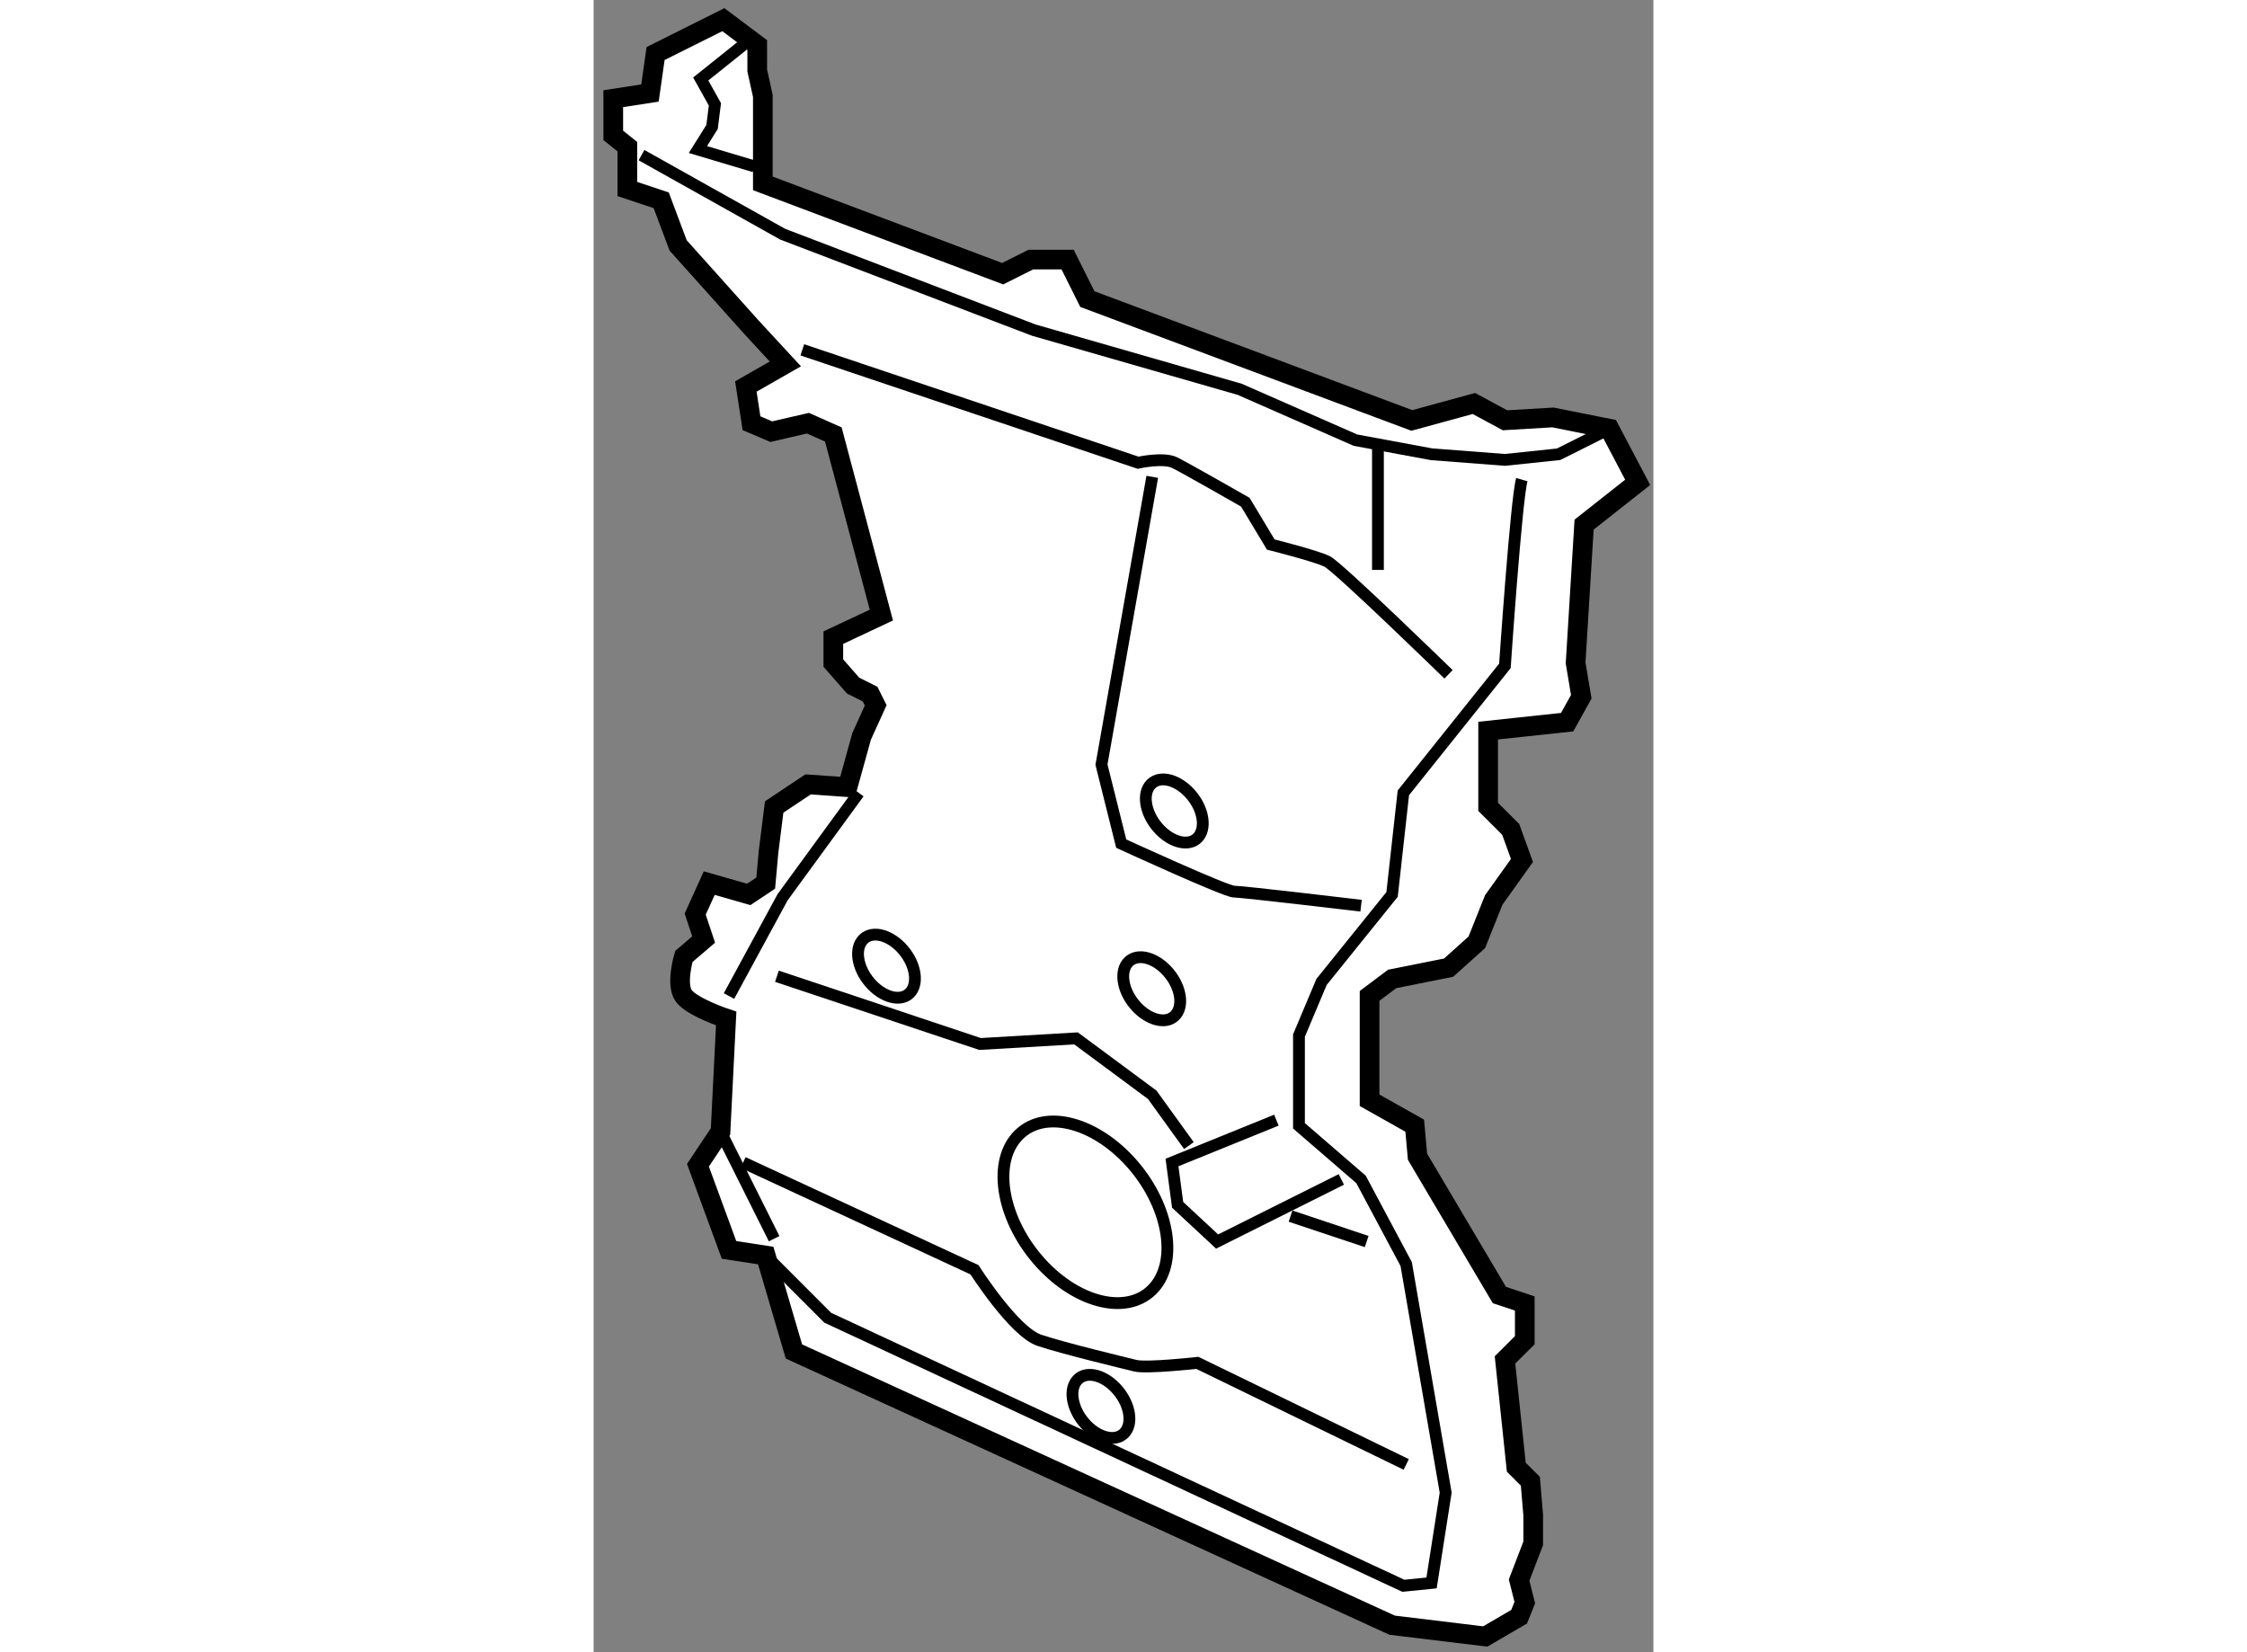
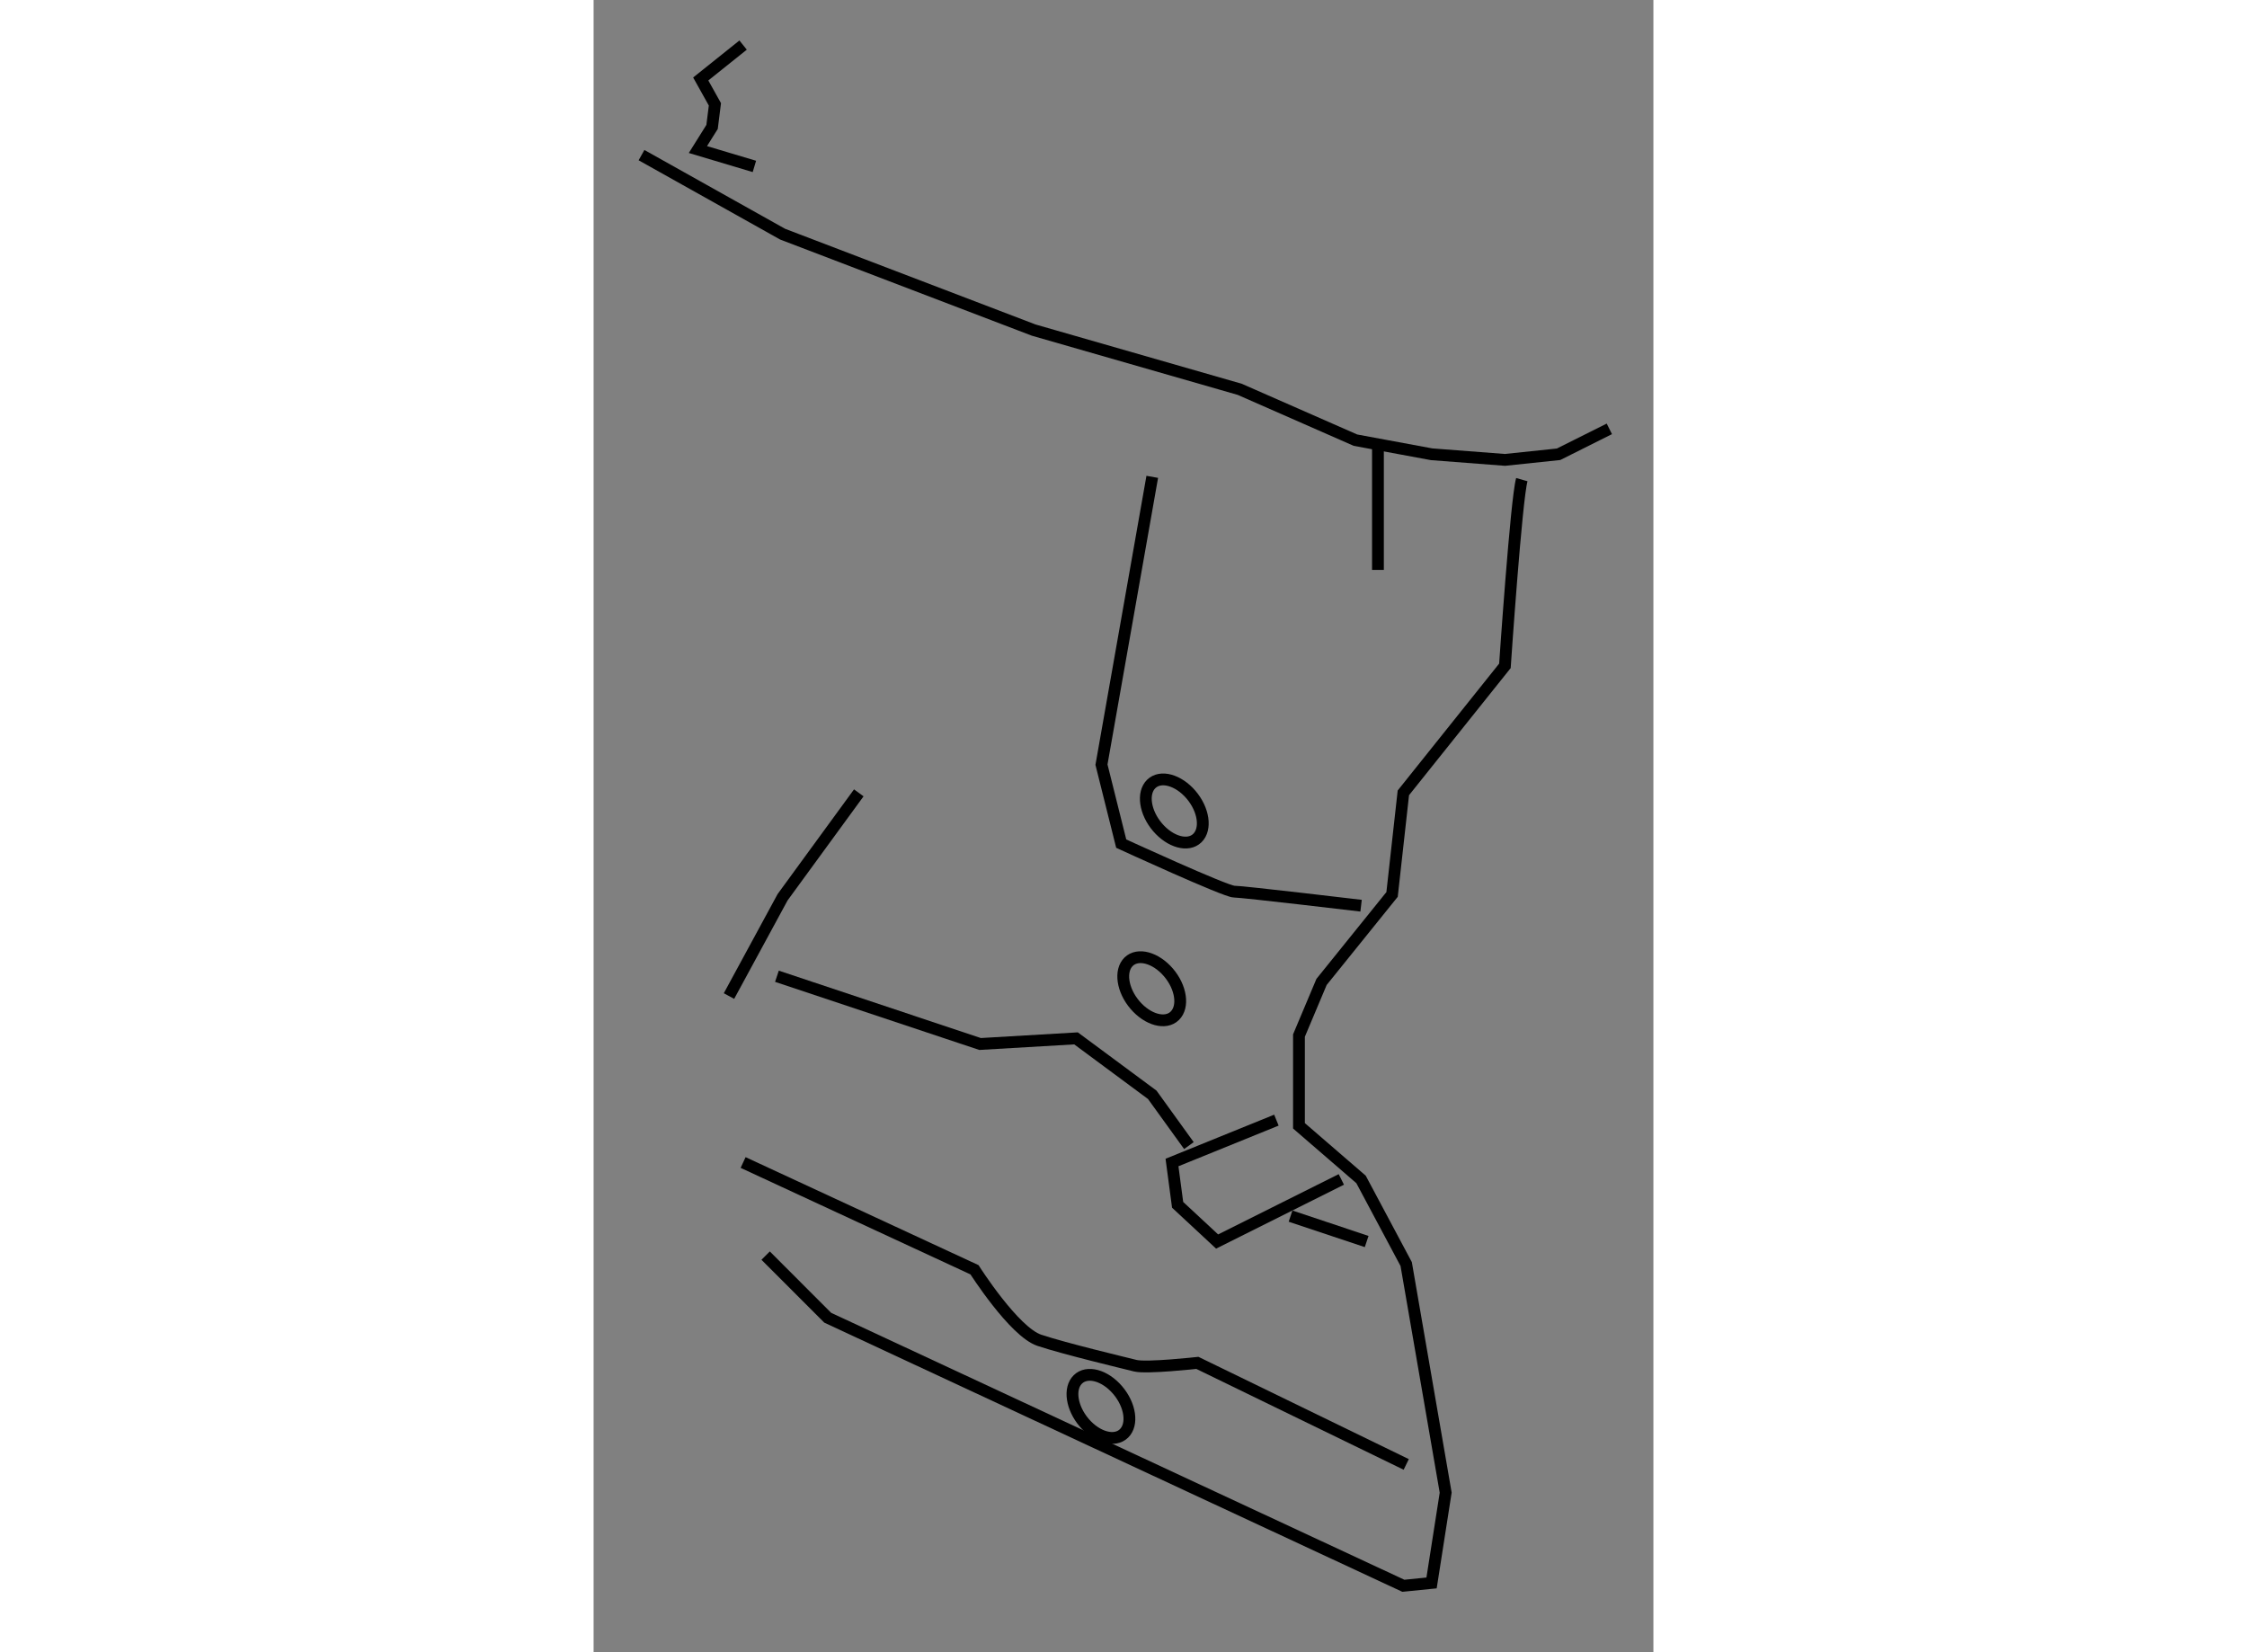
<svg xmlns="http://www.w3.org/2000/svg" version="1.1" x="0px" y="0px" width="244.8px" height="180px" viewBox="47.819 78.216 26.944 42.005" enable-background="new 0 0 244.8 180" xml:space="preserve">
  <rect x="47.819" y="78.216" width="26.944" height="42.005" fill="#808080" stroke="none" />
  <g>
-     <path fill="#FFFFFF" stroke="#000000" stroke-width="0.5" d="M52.122,82.878c0-0.215,0-2.224,0-2.224l-0.143-0.646v-0.646    l-0.861-0.646l-1.723,0.861l-0.143,1.004l-0.933,0.144v0.933l0.358,0.287v1.076l0.861,0.287l0.43,1.147l1.865,2.081l0.861,0.932    l-1.004,0.574l0.143,0.933l0.503,0.215l0.933-0.215l0.645,0.287l1.221,4.591l-1.221,0.574v0.646l0.502,0.573l0.432,0.216    l0.143,0.287l-0.358,0.788l-0.358,1.292l-1.004-0.071l-0.861,0.574l-0.144,1.147l-0.071,0.789l-0.431,0.287l-1.005-0.287    l-0.357,0.788l0.215,0.646l-0.503,0.43c0,0-0.216,0.719,0,1.006c0.216,0.286,1.076,0.573,1.076,0.573l-0.144,2.869l-0.574,0.861    l0.79,2.152l0.933,0.143l0.717,2.439l15.209,6.959l2.367,0.287l0.861-0.502l0.144-0.359l-0.144-0.574l0.358-0.932v-0.718    l-0.072-0.861l-0.358-0.358l-0.287-2.727l0.503-0.502v-0.933l-0.646-0.215l-2.081-3.515l-0.071-0.79l-1.148-0.646v-2.653    l0.574-0.432l1.436-0.287l0.717-0.645l0.43-1.076l0.717-1.004l-0.286-0.79l-0.574-0.573v-1.938l2.009-0.215l0.359-0.646    l-0.144-0.86l0.216-3.516l1.362-1.075l-0.718-1.363l-1.435-0.287l-1.22,0.072L70.2,88.474l-1.578,0.431l-8.25-3.085l-0.502-1.005    h-0.934l-0.717,0.359L52.122,82.878z" />
-     <path fill="none" stroke="#000000" stroke-width="0.3" d="M61.544,107.844c0.933,1.092,1.142,2.511,0.468,3.169    c-0.674,0.659-1.977,0.309-2.909-0.782c-0.933-1.093-1.144-2.511-0.468-3.169C59.309,106.401,60.61,106.753,61.544,107.844z" />
-     <path fill="none" stroke="#000000" stroke-width="0.3" d="M55.69,102.365c0.324,0.379,0.396,0.872,0.162,1.102    c-0.233,0.229-0.687,0.106-1.01-0.272c-0.325-0.38-0.398-0.872-0.163-1.102C54.913,101.863,55.366,101.986,55.69,102.365z" />
    <path fill="none" stroke="#000000" stroke-width="0.3" d="M62.433,102.938c0.325,0.38,0.397,0.872,0.162,1.103    c-0.233,0.229-0.687,0.105-1.011-0.273s-0.397-0.872-0.162-1.102C61.657,102.438,62.108,102.56,62.433,102.938z" />
    <path fill="none" stroke="#000000" stroke-width="0.3" d="M61.141,113.556c0.325,0.38,0.397,0.873,0.163,1.102    c-0.233,0.229-0.687,0.107-1.011-0.271s-0.397-0.873-0.162-1.102C60.365,113.056,60.817,113.177,61.141,113.556z" />
    <path fill="none" stroke="#000000" stroke-width="0.3" d="M63.007,98.419c0.324,0.38,0.397,0.872,0.162,1.103    c-0.233,0.229-0.687,0.105-1.011-0.273s-0.397-0.872-0.162-1.102C62.231,97.918,62.682,98.04,63.007,98.419z" />
    <polyline fill="none" stroke="#000000" stroke-width="0.3" points="51.62,79.362 50.543,80.224 50.903,80.869 50.831,81.443     50.471,82.018 51.907,82.447   " />
    <polyline fill="none" stroke="#000000" stroke-width="0.3" points="49.037,82.16 52.624,84.169 59.008,86.608 64.246,88.114     67.187,89.406 69.124,89.765 70.989,89.908 72.352,89.765 73.643,89.119   " />
    <path fill="none" stroke="#000000" stroke-width="0.3" d="M71.418,90.41c-0.143,0.502-0.43,4.734-0.43,4.734l-2.582,3.229    l-0.287,2.583l-1.793,2.224l-0.574,1.363v2.295l1.578,1.363l1.148,2.152l1.004,5.811l-0.359,2.296l-0.717,0.072l-14.635-6.815    l-1.578-1.579" />
-     <line fill="none" stroke="#000000" stroke-width="0.3" x1="51.045" y1="106.981" x2="52.409" y2="109.708" />
    <path fill="none" stroke="#000000" stroke-width="0.3" d="M51.62,107.771l5.883,2.727c0,0,1.004,1.578,1.649,1.793    s2.153,0.574,2.439,0.646c0.287,0.071,1.578-0.072,1.578-0.072l5.31,2.582" />
    <polyline fill="none" stroke="#000000" stroke-width="0.3" points="51.261,103.539 52.624,101.027 54.561,98.373   " />
    <polyline fill="none" stroke="#000000" stroke-width="0.3" points="52.48,103.036 57.645,104.758 60.084,104.615 62.022,106.05     62.954,107.341   " />
    <polyline fill="none" stroke="#000000" stroke-width="0.3" points="65.178,106.694 62.524,107.771 62.667,108.847 63.671,109.78     66.829,108.201   " />
    <line fill="none" stroke="#000000" stroke-width="0.3" x1="65.538" y1="109.134" x2="67.473" y2="109.78" />
-     <path fill="none" stroke="#000000" stroke-width="0.3" d="M53.125,87.11l8.537,2.87c0,0,0.645-0.144,0.933,0    c0.288,0.143,1.794,1.004,1.794,1.004l0.646,1.076c0,0,1.146,0.287,1.434,0.43c0.287,0.144,3.086,2.87,3.086,2.87" />
    <path fill="none" stroke="#000000" stroke-width="0.3" d="M62.022,90.339l-1.291,7.317l0.502,2.008c0,0,2.654,1.22,2.869,1.22    s3.229,0.358,3.229,0.358" />
    <path fill="none" stroke="#000000" stroke-width="0.3" d="M67.76,92.705c0-0.215,0-3.299,0-3.299" />
  </g>
</svg>